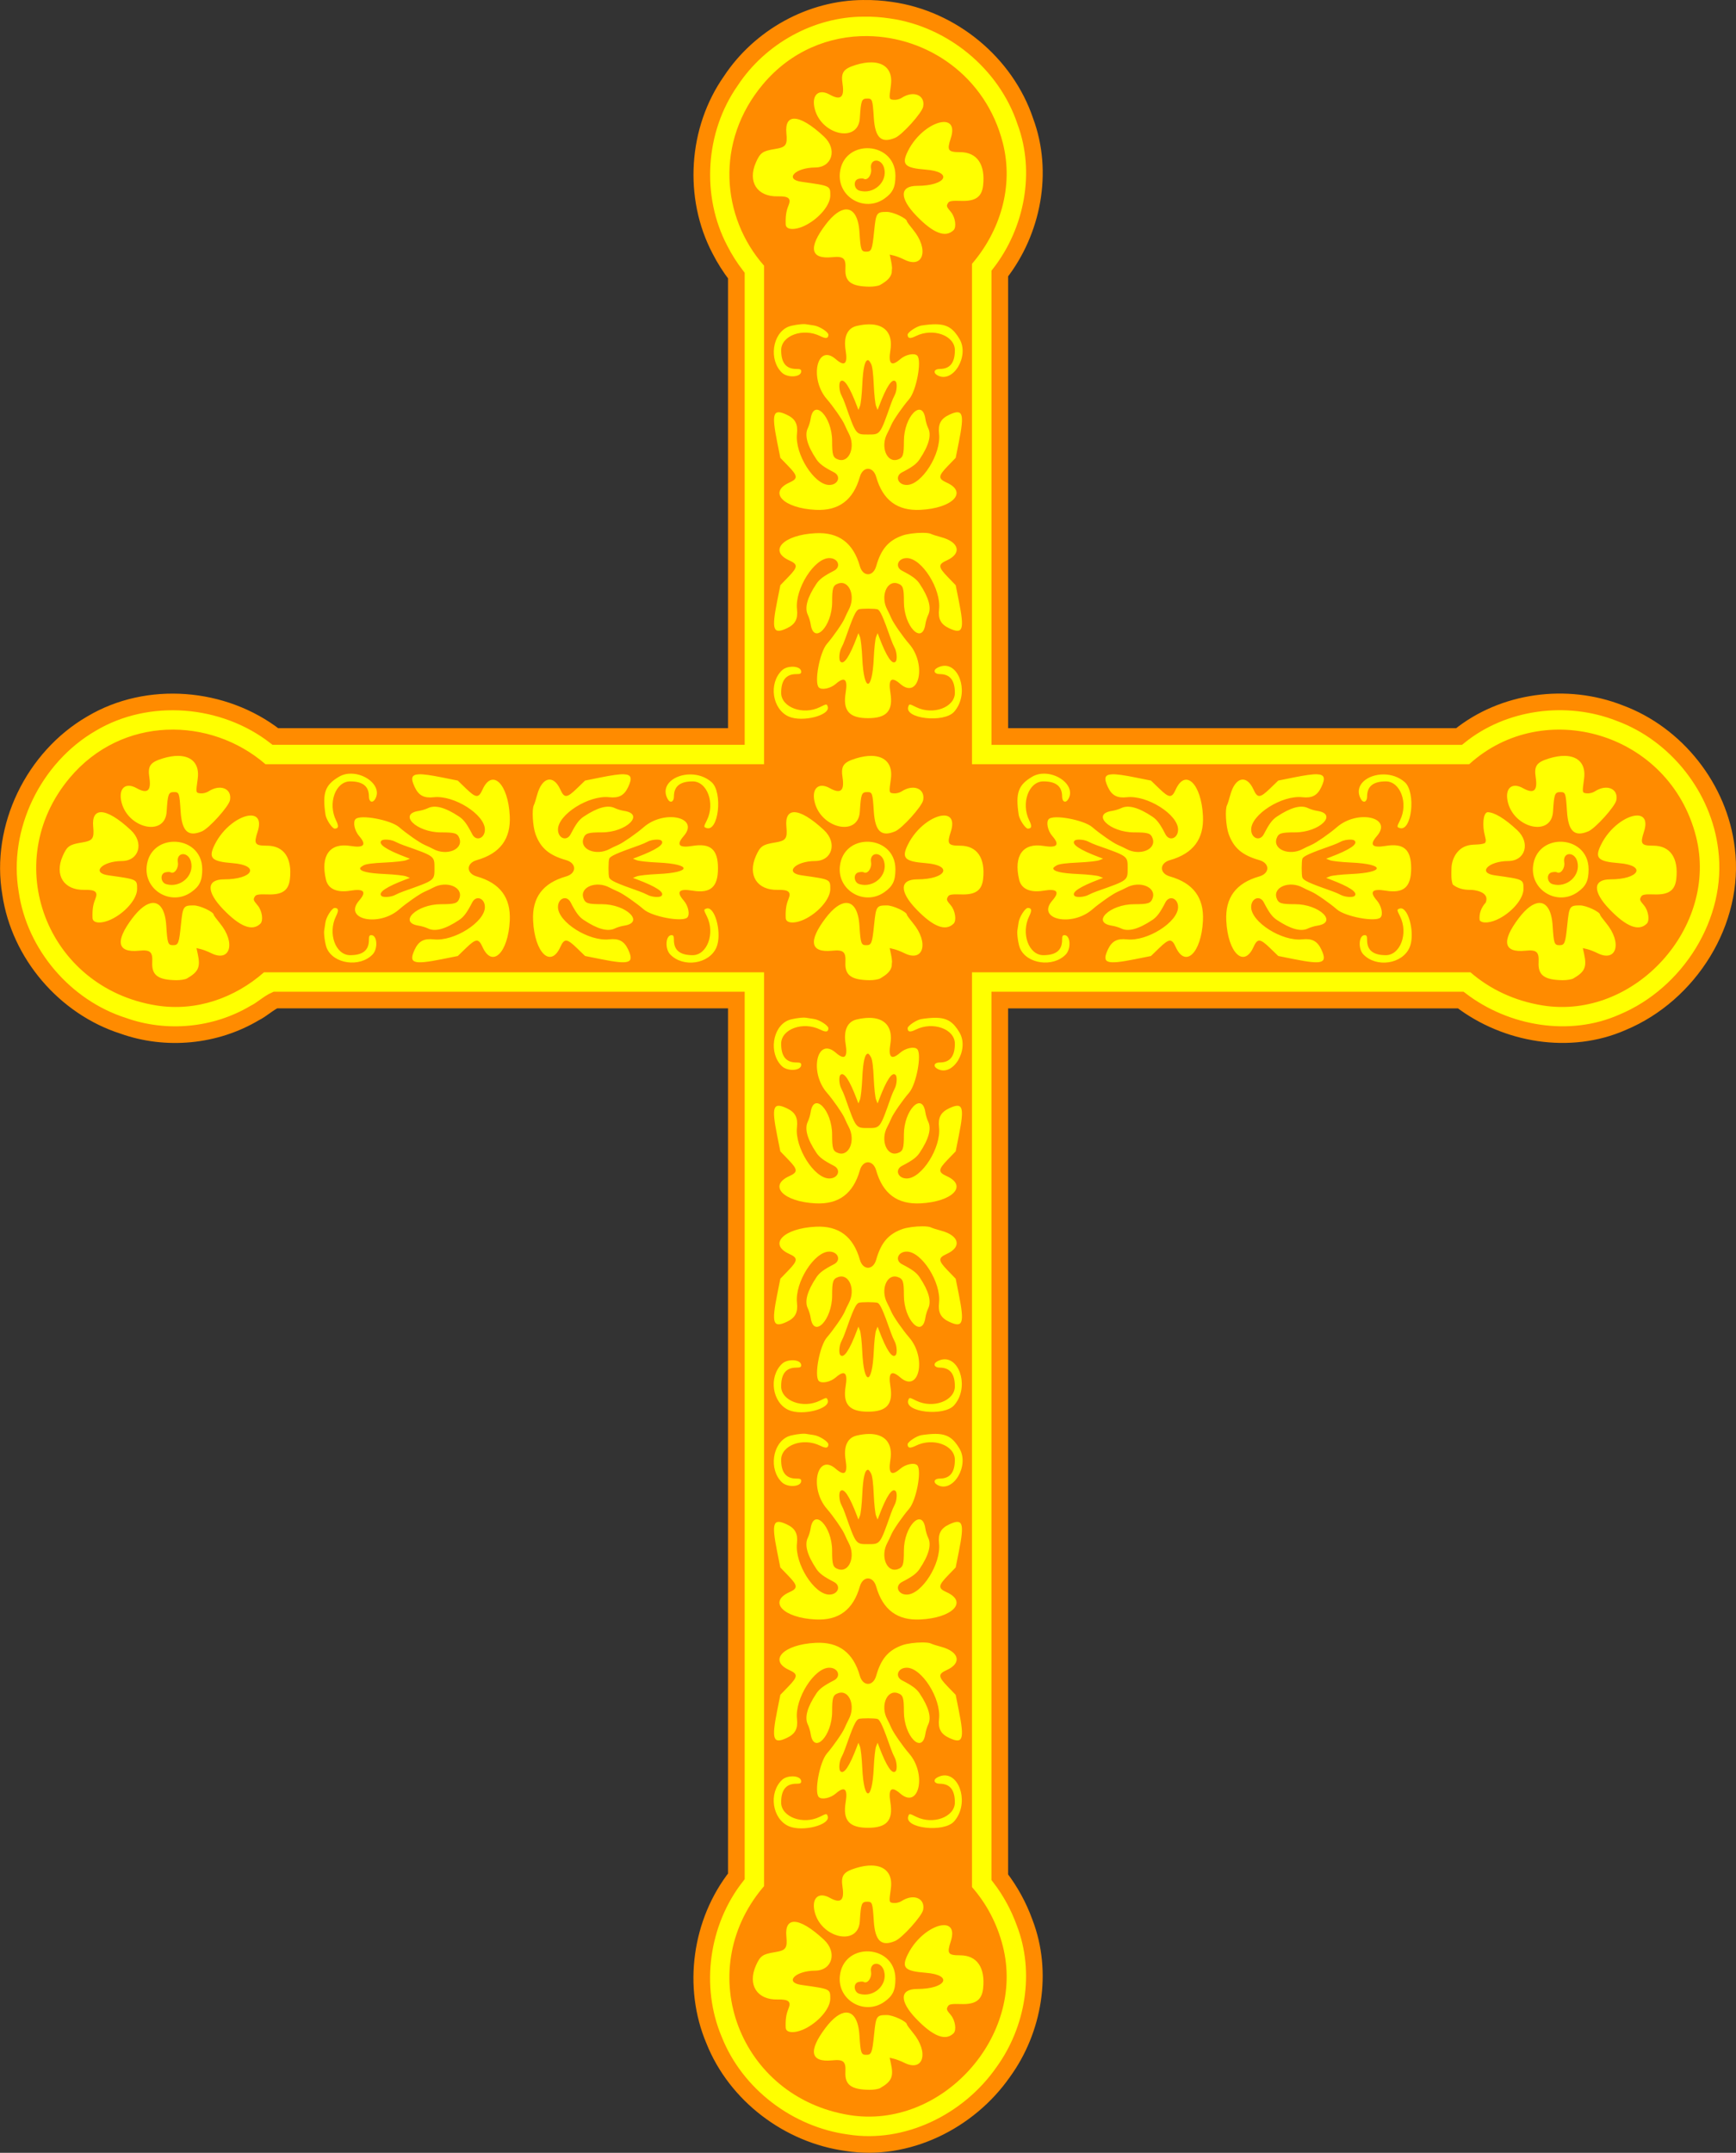
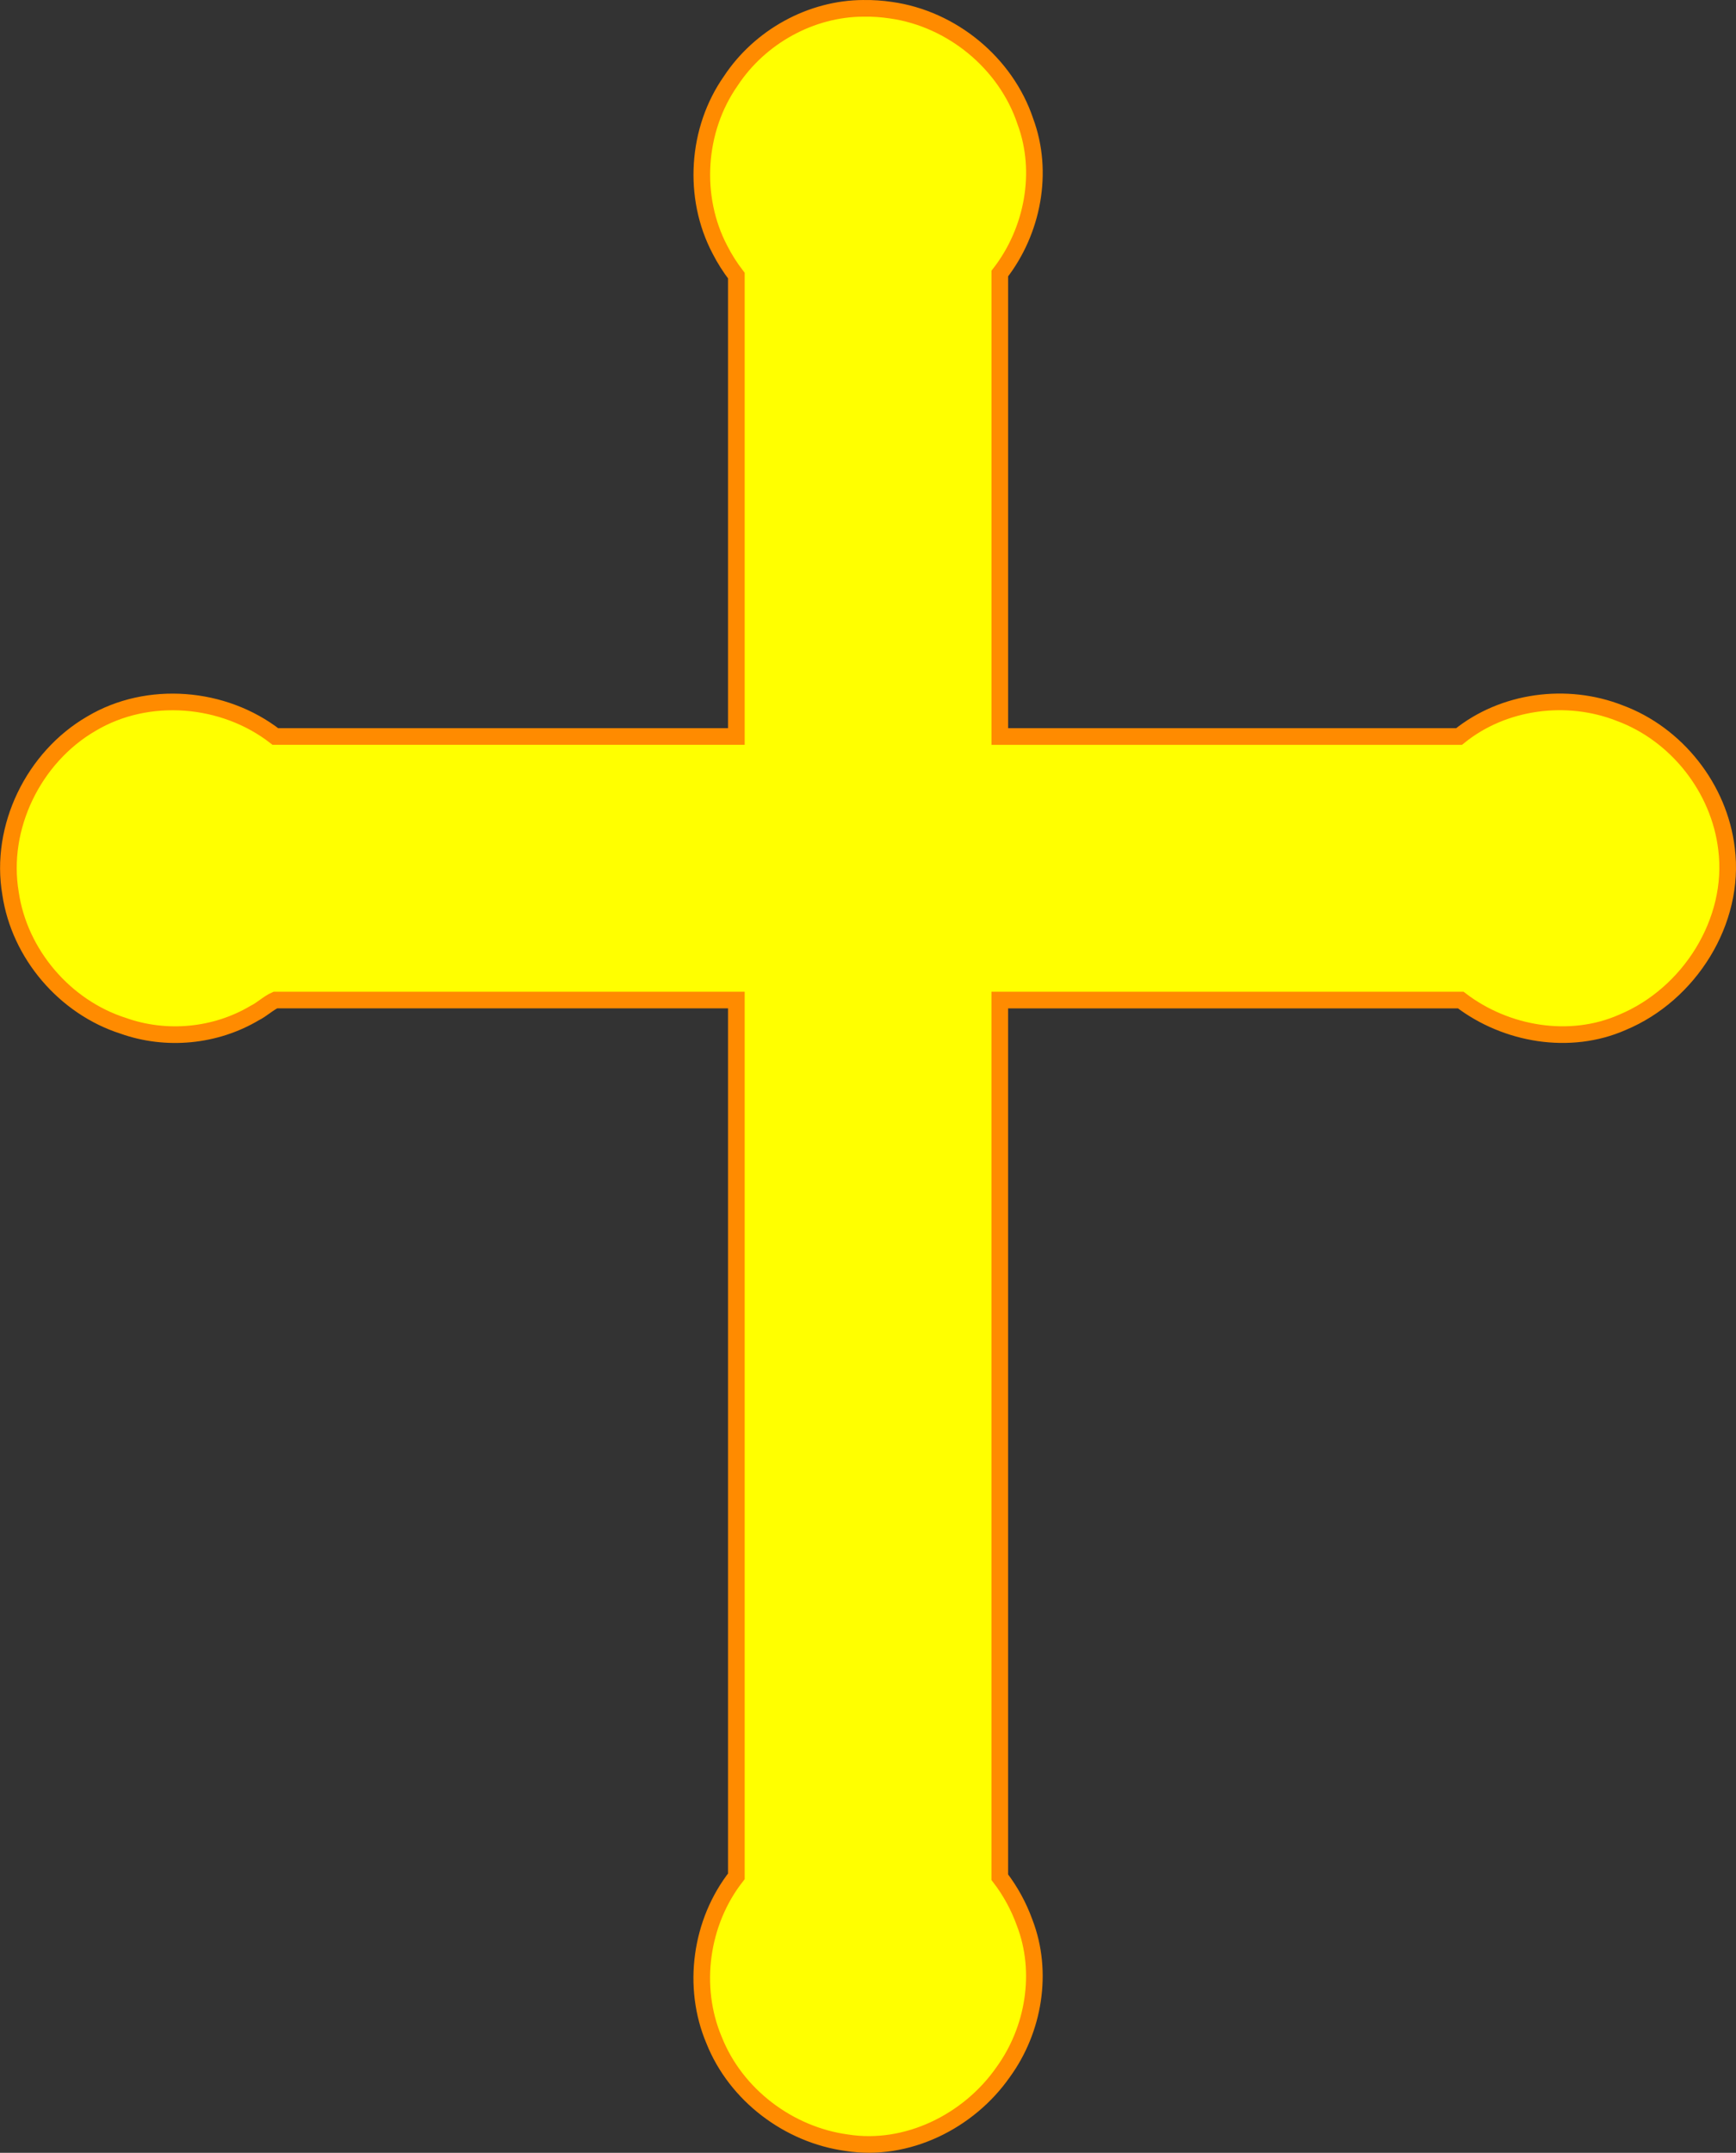
<svg xmlns="http://www.w3.org/2000/svg" width="353.39mm" height="438.03mm" version="1.1" viewBox="0 0 1252.2 1552.1">
  <rect x="0" y="0" width="1252.2" height="1552.1" fill="#333333" stroke="none" />
  <g transform="translate(-653.89 -303.51)">
    <path d="m1277 309.51c-38.125 0.03-75.045 20.557-95.958 52.31-24.681 35.111-27.845 83.721-7.851 121.7 3.353 6.584 7.342 12.84 11.848 18.694v332.28h-332.51c-37.208-28.939-92-33.542-132.72-9.25-41.659 24.143-66.493 74.736-58.31 122.46 6.461 43.691 39.195 81.891 81.217 95.334 31.001 11.042 66.552 7.677 94.842-9.152 5.282-2.583 9.802-7.123 14.959-9.389h332.52v631.77c-25.84 32.878-32.388 79.618-16.04 118.18 15.697 39.44 53.76 68.166 95.651 73.866 43.405 6.893 88.023-15.341 112.78-50.824 22.26-30.568 29.256-72.19 15.562-107.77-4.249-11.78-10.309-22.913-17.954-32.835v-632.38h332.49c32.637 24.899 78.714 32.837 116.76 16.01 48.04-20.024 81.591-72.739 74.958-125.04-5.145-43.546-35.959-82.726-77.124-97.881-38.053-14.946-83.863-8.978-115.81 16.913h-331.26v-333.77c23.749-30.55 32.042-73.156 18.404-109.77-14.053-42.047-53.066-73.965-96.873-80.111-6.473-0.975-13.024-1.427-19.57-1.348z" fill="#ff0" stroke="#ff8b00" stroke-width="12" />
-     <path d="m1279.7 329.51c-27.512-0.334-55.279 10.657-75.566 34.855-34.492 41.141-30.016 95.667 0.875 130.68v359.46h-359.59c-39.708-34.446-103.48-35.233-141.29 9.863-51.103 60.956-16.682 151.31 62.486 164.02 28.9 4.64 56.799-5.527 77.691-23.883h360.7v658.86c-0.29 0.338-0.588 0.663-0.875 1.006-51.103 60.956-16.682 151.31 62.486 164.02 66.245 10.637 127.23-56.511 110.63-121.8-4.249-16.709-12.068-30.984-22.238-42.553v-659.53h359.55c13.834 11.97 31.422 20.569 52.06 23.883 66.245 10.637 127.23-56.511 110.63-121.8-19.06-74.951-109.78-101.12-163.64-52.078h-358.6v-360.82c20.128-23.443 30.277-55.491 22.238-87.104-12.327-48.474-54.627-76.55-97.547-77.07zm2.85 18.949c9.966 0.129 15.411 6.103 13.955 16.545-1.415 10.144-1.425 10.087 1.963 10.475 1.711 0.196 4.317-0.435 5.793-1.4 8.499-5.561 17.104-2.069 15.531 6.303-0.845 4.496-15.127 20.367-20.254 22.506-9.988 4.168-14.428-0.014-15.357-14.469-0.851-13.237-1.059-13.848-4.752-13.848-4.04 0-4.542 1.331-5.326 14.127-1.145 18.684-29.097 11.815-32.832-8.068-1.708-9.091 3.441-13.2 11.146-8.898 7.812 4.361 10.696 1.963 9.219-7.66-1.28-8.337 0.548-10.97 9.529-13.74 4.238-1.307 8.063-1.914 11.385-1.871zm-55.777 40.602c4.769-0.033 12.244 4.306 21.488 12.93 9.745 9.09 5.953 22.211-6.438 22.275-14.37 0.075-22.408 8.532-9.791 10.301 20.984 2.942 20.727 2.819 20.756 9.855 0.027 6.608-7.445 15.872-16.977 21.045-7.727 4.194-15.01 4.14-15.174-0.111-0.222-5.75 0.333-9.667 1.91-13.451 2.23-5.352 0.334-7.031-7.729-6.846-14.858 0.342-21.827-10.555-15.658-24.484 3.096-6.992 4.805-8.199 13.631-9.631 8.077-1.31 9.133-2.773 8.315-11.521-0.645-6.898 1.458-10.332 5.666-10.361zm107.71 2.4c5.067-0.143 7.929 3.42 5.213 11.715-2.872 8.77-2.026 10.027 6.742 10.027 12.209 0 18.293 8.833 16.574 24.062-0.933 8.27-5.546 11.451-16.057 11.074-6.126-0.219-8.325 0.101-9.101 1.326-1.483 2.341-1.368 2.734 1.957 6.68 3.121 3.704 4.178 10.832 1.936 13.055-5.807 5.756-14.705 2.322-26.934-10.398-12.259-12.753-12.003-21.518 0.629-21.518 21.059 0 26.383-10.126 6.152-11.701-15.156-1.18-17.578-3.647-12.918-13.16 6.285-12.828 18.4-20.953 25.807-21.162zm-55.496 18.891c10.275-0.249 20.785 6.58 20.785 19.879 0 8.273-1.924 12.255-7.973 16.494-14.461 10.136-34.047-1.32-32.078-18.764 1.316-11.66 10.199-17.39 19.266-17.609zm6.719 8.945c-2.259 0.122-4.117 2.116-3.516 5.873 0.696 4.343-2.635 8.854-5.316 7.199-0.543-0.335-2.234-0.298-3.756 0.084-3.933 0.986-3.425 7.318 0.682 8.5 10.342 2.976 20.498-6.308 17.824-16.293-1-3.735-3.659-5.485-5.918-5.363zm-21.592 35.189c5.321-0.193 9.013 5.352 9.715 16.336 0.831 13.003 1.224 14.125 4.945 14.125 3.76 0 4.278-1.352 5.641-14.736 1.36-13.356 1.73-13.919 9.164-13.945 4.498-0.016 14.48 4.643 14.48 6.762 0 0.389 1.979 3.098 4.395 6.018 11.725 14.17 7.58 28.561-6.236 21.646-2.329-1.165-5.661-2.463-7.406-2.883l-3.172-0.762 0.902 4.193c0.452 2.099 0.721 3.884 0.795 5.463-0.14 1.143-0.195 2.305-0.25 3.467-0.777 3.473-3.282 5.84-8.274 8.746-1.266 0.737-4.789 1.307-7.828 1.266-13.162-0.176-17.764-3.621-17.27-12.934 0.402-7.559-1.414-9.133-9.59-8.31-15.691 1.579-17.378-6.758-4.746-23.449 5.472-7.23 10.596-10.852 14.734-11.002zm-29.836 82.68c0.435 0.014 0.803 0.05 1.084 0.111 0.737 0.16 3.264 0.55 5.617 0.865 3.884 0.521 10.484 4.746 10.44 6.682-0.064 2.767-1.733 3.041-5.92 0.973-12.384-6.116-28.142-0.408-28.142 10.193 0 9.118 3.549 13.512 10.92 13.512 2.897 0 3.514 0.314 3.514 1.787 0 4.232-9.742 4.859-13.887 0.895-9.561-9.146-6.964-28.188 4.512-33.07 2.486-1.058 8.816-2.044 11.863-1.947zm94.391 0.121c8.557 0.039 12.904 3.08 17.357 10.658 7.283 12.392-4.765 32.237-15.891 26.174-3.42-1.864-2.469-4.617 1.596-4.617 7.371 0 10.922-4.393 10.922-13.512 0-10.602-15.76-16.309-28.144-10.193-4.187 2.068-5.854 1.795-5.918-0.973-0.041-1.758 6.486-6.107 9.957-6.633 3.948-0.598 7.269-0.917 10.121-0.904zm-47.977 0.047c11.573-0.083 17.431 6.702 15.438 18.805-1.613 9.791 0.731 11.875 7.107 6.318 3.847-3.353 10.197-4.679 12.27-2.562 3.455 3.528-0.628 25.394-5.865 31.408-4.457 5.119-11.174 14.759-12.68 18.199-0.985 2.25-2.345 5.113-3.023 6.363-5.238 9.652-0.382 21.751 7.594 18.92 3.768-1.337 4.365-3.166 4.365-13.346 0-17.565 13.212-31.193 15.486-15.975 0.303 2.029 1.212 5.035 2.018 6.68 2.495 5.092 0.457 12.542-6.135 22.426-2.253 3.378-5.227 5.591-12.709 9.457-5.376 2.778-3.021 9.111 3.389 9.111 10.832 0 24.921-22.299 23.301-36.879-0.786-7.071 1.27-10.911 7.365-13.752 9.853-4.593 11.076-1.152 6.941 19.533l-2.311 11.553-5.82 6.027c-6.848 7.092-6.956 8.984-0.682 11.811 15.453 6.96 4.317 18.499-18.969 19.656-16.621 0.826-27.108-7.002-31.885-23.801-2.199-7.732-9.567-7.732-11.766 0-4.777 16.799-15.264 24.627-31.885 23.801-23.286-1.157-34.422-12.696-18.969-19.656 6.275-2.826 6.166-4.718-0.682-11.811l-5.82-6.027-2.311-11.553c-4.135-20.685-2.912-24.126 6.941-19.533 6.095 2.841 8.151 6.681 7.365 13.752-1.62 14.58 12.469 36.879 23.301 36.879 6.409 0 8.765-6.333 3.389-9.111-7.482-3.866-10.456-6.079-12.709-9.457-6.592-9.884-8.63-17.334-6.135-22.426 0.806-1.645 1.714-4.65 2.018-6.68 2.275-15.218 15.486-1.591 15.486 15.975 0 10.18 0.597 12.008 4.365 13.346 7.976 2.831 12.832-9.268 7.594-18.92-0.678-1.25-2.039-4.113-3.023-6.363-1.505-3.44-8.222-13.08-12.68-18.199-12.918-14.836-7.182-40.684 6.402-28.846 6.377 5.557 8.72 3.473 7.107-6.318-1.604-9.74 1.23-16.049 7.916-17.631 3.253-0.77 6.228-1.155 8.898-1.174zm-0.688 25.805c-2.26 0-3.6 5.792-4.144 17.92-0.309 6.894-1.06 13.762-1.67 15.262l-1.109 2.727-1.031-2.727c-5.442-14.376-9.461-20.358-11.965-17.809-1.297 1.321-0.867 7.062 0.75 10.006 0.709 1.291 1.864 3.984 2.568 5.984 7.979 22.656 7.693 22.273 16.602 22.273 8.908 0 8.623 0.383 16.602-22.273 0.704-2 1.859-4.693 2.568-5.984 1.617-2.944 2.047-8.685 0.75-10.006-2.504-2.55-6.523 3.433-11.965 17.809l-1.031 2.727-1.109-2.727c-0.61-1.5-1.361-8.367-1.67-15.262-0.382-8.504-1.002-13.402-1.93-15.229-0.752-1.481-1.749-2.691-2.215-2.691zm39.164 124.49c2.898-3e-3 5.31 0.262 6.371 0.846 0.737 0.405 3.975 1.44 7.195 2.299 13.14 3.506 15.117 11.795 4.006 16.799-6.275 2.826-6.166 4.718 0.682 11.811l5.82 6.027 2.311 11.553c4.135 20.686 2.911 24.126-6.941 19.533-6.095-2.841-8.151-6.681-7.365-13.752 1.62-14.58-12.469-36.879-23.301-36.879-6.409 0-8.765 6.333-3.389 9.111 7.482 3.866 10.456 6.079 12.709 9.457 6.592 9.884 8.63 17.334 6.135 22.426-0.806 1.645-1.714 4.65-2.018 6.68-2.275 15.218-15.486 1.591-15.486-15.975 0-10.18-0.597-12.008-4.365-13.346-7.976-2.831-12.832 9.268-7.594 18.92 0.678 1.25 2.039 4.113 3.023 6.363 1.505 3.44 8.222 13.082 12.68 18.201 12.918 14.836 7.18 40.682-6.404 28.844-6.377-5.557-8.72-3.473-7.107 6.318 2.15 13.055-2.541 18.412-16.125 18.412s-18.277-5.357-16.127-18.412c1.613-9.791-0.731-11.875-7.107-6.318-3.847 3.353-10.195 4.679-12.268 2.562-3.454-3.528 0.628-25.392 5.865-31.406 4.457-5.119 11.174-14.761 12.68-18.201 0.985-2.25 2.345-5.113 3.023-6.363 5.238-9.652 0.382-21.751-7.594-18.92-3.768 1.337-4.365 3.166-4.365 13.346 0 17.565-13.211 31.193-15.486 15.975-0.303-2.029-1.212-5.035-2.018-6.68-2.495-5.092-0.457-12.542 6.135-22.426 2.253-3.379 5.227-5.591 12.709-9.457 5.376-2.778 3.021-9.111-3.389-9.111-10.832 0-24.921 22.299-23.301 36.879 0.786 7.071-1.27 10.911-7.365 13.752-9.853 4.593-11.076 1.152-6.941-19.533l2.311-11.553 5.82-6.027c6.848-7.092 6.957-8.985 0.682-11.811-15.453-6.96-4.317-18.499 18.969-19.656 16.621-0.826 27.108 7.002 31.885 23.801 2.199 7.732 9.567 7.732 11.766 0 3.492-12.282 8.72-18.43 18.762-22.062 3.512-1.27 9.69-2.021 14.52-2.025zm-39.004 54.686c-2.981-0.01-5.967 0.149-6.816 0.48-2.171 0.848-4.019 4.88-9.945 21.707-0.704 2-1.859 4.693-2.568 5.984-1.617 2.944-2.047 8.685-0.75 10.006 2.504 2.55 6.523-3.433 11.965-17.809l1.031-2.727 1.109 2.727c0.61 1.5 1.361 8.367 1.67 15.262 1.109 24.706 7.181 24.706 8.289 0 0.309-6.894 1.06-13.762 1.67-15.262l1.109-2.727 1.031 2.727c5.442 14.376 9.461 20.358 11.965 17.809 1.297-1.321 0.867-7.062-0.75-10.006-0.709-1.291-1.864-3.984-2.568-5.984-5.694-16.17-7.807-20.903-9.664-21.664-0.823-0.337-3.797-0.514-6.777-0.523zm54.992 41.18c11.487-0.227 17.704 20.912 6.981 33.133-7.336 8.36-36.371 5.026-33.047-3.795 0.722-1.917 0.792-1.91 5.676 0.502 12.127 5.99 27.887 0.157 27.887-10.32 0-9.118-3.551-13.512-10.922-13.512-3.963 0-5.045-2.737-1.785-4.514 1.822-0.993 3.57-1.462 5.211-1.494zm-109.88 0.686c3.431-0.065 6.514 1.18 6.514 3.549 0 1.458-0.625 1.773-3.514 1.773-7.371 0-10.92 4.393-10.92 13.512 0 10.478 15.758 16.31 27.885 10.32 4.883-2.412 4.956-2.418 5.678-0.502 2.372 6.294-18.165 11.631-28.057 7.291-11.955-5.245-14.724-23.962-4.932-33.328 1.8-1.722 4.677-2.565 7.346-2.615zm-442.73 64.279c9.966 0.129 15.411 6.103 13.955 16.545-1.415 10.144-1.425 10.087 1.963 10.475 1.711 0.196 4.317-0.435 5.793-1.4 8.499-5.561 17.104-2.069 15.531 6.303-0.845 4.496-15.127 20.367-20.254 22.506-9.988 4.168-14.428-0.014-15.357-14.469-0.851-13.237-1.059-13.848-4.752-13.848-4.04 0-4.542 1.331-5.326 14.127-1.145 18.684-29.097 11.815-32.832-8.068-1.708-9.091 3.441-13.2 11.146-8.898 7.812 4.361 10.698 1.963 9.221-7.66-1.28-8.337 0.546-10.97 9.527-13.74 4.238-1.307 8.063-1.914 11.385-1.871zm500 0c9.966 0.129 15.411 6.103 13.955 16.545-1.415 10.144-1.425 10.087 1.963 10.475 1.711 0.196 4.317-0.435 5.793-1.4 8.499-5.561 17.104-2.069 15.531 6.303-0.845 4.496-15.127 20.367-20.254 22.506-9.988 4.168-14.428-0.014-15.357-14.469-0.851-13.237-1.059-13.848-4.752-13.848-4.04 0-4.542 1.331-5.326 14.127-1.145 18.684-29.097 11.815-32.832-8.068-1.708-9.091 3.441-13.2 11.146-8.898 7.812 4.361 10.696 1.963 9.219-7.66-1.28-8.337 0.548-10.97 9.529-13.74 4.238-1.307 8.063-1.914 11.385-1.871zm500 0c9.966 0.129 15.411 6.103 13.955 16.545-1.415 10.144-1.425 10.087 1.963 10.475 1.711 0.196 4.317-0.435 5.793-1.4 8.499-5.561 17.104-2.069 15.531 6.303-0.845 4.496-15.127 20.367-20.254 22.506-9.988 4.168-14.428-0.014-15.357-14.469-0.851-13.237-1.059-13.848-4.752-13.848-4.04 0-4.542 1.331-5.326 14.127-1.145 18.684-29.097 11.815-32.832-8.068-1.708-9.091 3.441-13.2 11.146-8.898 7.812 4.361 10.696 1.963 9.219-7.66-1.28-8.337 0.548-10.97 9.529-13.74 4.239-1.307 8.063-1.914 11.385-1.871zm-875.24 12.805c10.981 0.16 22.057 9.415 17.32 18.107-1.864 3.42-4.617 2.467-4.617-1.598 0-7.371-4.393-10.92-13.512-10.92-10.602 0-16.309 15.76-10.193 28.145 2.068 4.187 1.795 5.854-0.973 5.918-1.758 0.041-6.107-6.486-6.633-9.957-2.39-15.793-0.35-21.54 9.754-27.479 2.711-1.593 5.779-2.262 8.854-2.217zm500 0c10.981 0.16 22.057 9.415 17.32 18.107-1.864 3.42-4.617 2.467-4.617-1.598 0-7.371-4.393-10.92-13.512-10.92-10.602 0-16.309 15.76-10.193 28.145 2.068 4.187 1.793 5.854-0.975 5.918-1.758 0.041-6.106-6.486-6.631-9.957-2.39-15.793-0.35-21.54 9.754-27.479 2.711-1.593 5.779-2.262 8.854-2.217zm-451.24 0.471c3.392-0.129 8.723 0.668 16.48 2.219l11.553 2.311 6.029 5.82c7.092 6.848 8.985 6.956 11.811 0.682 6.96-15.453 18.499-4.317 19.656 18.969 0.826 16.621-7.002 27.108-23.801 31.885-7.732 2.199-7.732 9.567 0 11.766 16.799 4.777 24.627 15.263 23.801 31.885-1.157 23.286-12.696 34.422-19.656 18.969-2.826-6.275-4.718-6.166-11.811 0.682l-6.029 5.82-11.553 2.311c-20.685 4.135-24.124 2.912-19.531-6.941 2.841-6.095 6.681-8.151 13.752-7.365 14.58 1.62 36.879-12.469 36.879-23.301 0-6.409-6.333-8.765-9.111-3.389-3.866 7.482-6.079 10.456-9.457 12.709-9.884 6.592-17.334 8.63-22.426 6.135-1.645-0.806-4.65-1.714-6.68-2.018-15.219-2.275-1.591-15.486 15.975-15.486 10.18 0 12.008-0.597 13.346-4.365 2.831-7.976-9.268-12.832-18.92-7.594-1.25 0.678-4.113 2.039-6.363 3.023-3.44 1.505-13.082 8.222-18.201 12.68-14.836 12.918-40.682 7.182-28.844-6.402 5.557-6.377 3.473-8.72-6.318-7.107-9.74 1.604-16.049-1.23-17.631-7.916-4.104-17.35 2.735-26.789 17.631-24.336 9.791 1.613 11.875-0.731 6.318-7.107-3.353-3.847-4.679-10.197-2.562-12.27 3.528-3.455 25.392 0.628 31.406 5.865 5.119 4.457 14.761 11.174 18.201 12.68 2.25 0.985 5.113 2.345 6.363 3.023 9.652 5.238 21.751 0.382 18.92-7.594-1.337-3.768-3.166-4.365-13.346-4.365-17.565 0-31.193-13.211-15.975-15.486 2.029-0.303 5.035-1.212 6.68-2.018 5.092-2.495 12.542-0.457 22.426 6.135 3.378 2.253 5.591 5.227 9.457 12.709 2.778 5.376 9.111 3.021 9.111-3.389 0-10.832-22.299-24.921-36.879-23.301-7.071 0.786-10.911-1.27-13.752-7.365-2.87-6.158-2.603-8.946 3.051-9.16zm147.89 0c5.654 0.215 5.921 3.002 3.051 9.16-2.841 6.095-6.681 8.151-13.752 7.365-14.58-1.62-36.879 12.469-36.879 23.301 0 6.409 6.333 8.765 9.111 3.389 3.866-7.482 6.079-10.456 9.457-12.709 9.884-6.592 17.334-8.63 22.426-6.135 1.645 0.806 4.65 1.714 6.68 2.018 15.218 2.275 1.591 15.486-15.975 15.486-10.18 0-12.008 0.597-13.346 4.365-2.831 7.976 9.268 12.832 18.92 7.594 1.25-0.678 4.113-2.039 6.363-3.023 3.44-1.505 13.08-8.222 18.199-12.68 14.836-12.918 40.684-7.18 28.846 6.404-5.557 6.377-3.473 8.72 6.318 7.107 13.055-2.15 18.412 2.541 18.412 16.125s-5.357 18.277-18.412 16.127c-9.791-1.613-11.875 0.731-6.318 7.107 3.353 3.847 4.679 10.195 2.562 12.268-3.528 3.455-25.394-0.628-31.408-5.865-5.119-4.457-14.759-11.174-18.199-12.68-2.25-0.985-5.113-2.345-6.363-3.023-9.652-5.238-21.751-0.382-18.92 7.594 1.337 3.768 3.166 4.365 13.346 4.365 17.565 0 31.193 13.211 15.975 15.486-2.029 0.303-5.035 1.212-6.68 2.018-5.092 2.495-12.542 0.457-22.426-6.135-3.379-2.253-5.591-5.227-9.457-12.709-2.778-5.376-9.111-3.021-9.111 3.389 0 10.832 22.299 24.921 36.879 23.301 7.071-0.786 10.911 1.27 13.752 7.365 4.593 9.853 1.152 11.076-19.533 6.941l-11.553-2.311-6.027-5.82c-7.092-6.848-8.985-6.956-11.811-0.682-6.96 15.453-18.499 4.317-19.656-18.969-0.826-16.621 7.002-27.108 23.801-31.885 7.732-2.199 7.732-9.567 0-11.766-12.282-3.492-18.43-8.72-22.062-18.762-2.033-5.619-2.736-18.061-1.18-20.891 0.405-0.737 1.44-3.975 2.299-7.195 3.506-13.14 11.795-15.117 16.799-4.006 2.826 6.275 4.718 6.166 11.811-0.682l6.027-5.82 11.553-2.311c7.757-1.55 13.09-2.348 16.482-2.219zm352.11 0c3.392-0.129 8.723 0.668 16.48 2.219l11.553 2.311 6.029 5.82c7.092 6.848 8.985 6.956 11.811 0.682 6.96-15.453 18.499-4.317 19.656 18.969 0.826 16.621-7.004 27.108-23.803 31.885-7.732 2.199-7.732 9.567 0 11.766 16.799 4.777 24.629 15.263 23.803 31.885-1.157 23.286-12.696 34.422-19.656 18.969-2.826-6.275-4.718-6.166-11.811 0.682l-6.029 5.82-11.553 2.311c-20.686 4.135-24.124 2.912-19.531-6.941 2.841-6.095 6.681-8.151 13.752-7.365 14.58 1.62 36.879-12.469 36.879-23.301 0-6.409-6.333-8.765-9.111-3.389-3.866 7.482-6.079 10.456-9.457 12.709-9.884 6.592-17.334 8.63-22.426 6.135-1.645-0.806-4.65-1.714-6.68-2.018-15.218-2.275-1.591-15.486 15.975-15.486 10.18 0 12.008-0.597 13.346-4.365 2.831-7.976-9.268-12.832-18.92-7.594-1.25 0.678-4.113 2.039-6.363 3.023-3.44 1.505-13.082 8.222-18.201 12.68-14.836 12.918-40.682 7.182-28.844-6.402 5.557-6.377 3.473-8.72-6.318-7.107-9.74 1.604-16.049-1.23-17.631-7.916-4.104-17.35 2.735-26.789 17.631-24.336 9.791 1.613 11.875-0.731 6.318-7.107-3.353-3.847-4.679-10.197-2.562-12.27 3.528-3.455 25.392 0.628 31.406 5.865 5.119 4.457 14.761 11.174 18.201 12.68 2.25 0.985 5.113 2.345 6.363 3.023 9.652 5.238 21.751 0.382 18.92-7.594-1.337-3.768-3.166-4.365-13.346-4.365-17.565 0-31.193-13.211-15.975-15.486 2.029-0.303 5.035-1.212 6.68-2.018 5.092-2.495 12.542-0.457 22.426 6.135 3.378 2.253 5.591 5.227 9.457 12.709 2.778 5.376 9.111 3.021 9.111-3.389 0-10.832-22.299-24.921-36.879-23.301-7.071 0.786-10.911-1.27-13.752-7.365-2.87-6.158-2.603-8.946 3.051-9.16zm147.89 0c5.654 0.215 5.921 3.002 3.051 9.16-2.841 6.095-6.681 8.151-13.752 7.365-14.58-1.62-36.879 12.469-36.879 23.301 0 6.409 6.333 8.765 9.111 3.389 3.866-7.482 6.079-10.456 9.457-12.709 9.884-6.592 17.334-8.63 22.426-6.135 1.645 0.806 4.65 1.714 6.68 2.018 15.218 2.275 1.591 15.486-15.975 15.486-10.18 0-12.008 0.597-13.346 4.365-2.831 7.976 9.268 12.832 18.92 7.594 1.25-0.678 4.113-2.039 6.363-3.023 3.44-1.505 13.08-8.222 18.199-12.68 14.836-12.918 40.684-7.18 28.846 6.404-5.557 6.377-3.473 8.72 6.318 7.107 13.055-2.15 18.412 2.541 18.412 16.125s-5.357 18.277-18.412 16.127c-9.791-1.613-11.875 0.731-6.318 7.107 3.353 3.847 4.679 10.195 2.562 12.268-3.528 3.455-25.394-0.628-31.408-5.865-5.119-4.457-14.759-11.174-18.199-12.68-2.25-0.985-5.113-2.345-6.363-3.023-9.652-5.238-21.751-0.382-18.92 7.594 1.337 3.768 3.166 4.365 13.346 4.365 17.565 0 31.193 13.211 15.975 15.486-2.029 0.303-5.035 1.212-6.68 2.018-5.092 2.495-12.542 0.457-22.426-6.135-3.379-2.253-5.591-5.227-9.457-12.709-2.778-5.376-9.111-3.021-9.111 3.389 0 10.832 22.299 24.921 36.879 23.301 7.071-0.786 10.911 1.27 13.752 7.365 4.593 9.853 1.152 11.076-19.533 6.941l-11.553-2.311-6.027-5.82c-7.092-6.848-8.985-6.956-11.811-0.682-6.96 15.453-18.499 4.317-19.656-18.969-0.826-16.621 7.002-27.108 23.801-31.885 7.732-2.199 7.732-9.567 0-11.766-12.282-3.492-18.43-8.72-22.062-18.762-2.033-5.619-2.736-18.061-1.18-20.891 0.405-0.737 1.44-3.975 2.299-7.195 3.506-13.14 11.795-15.117 16.799-4.006 2.826 6.275 4.718 6.166 11.811-0.682l6.027-5.82 11.553-2.311c7.757-1.55 13.09-2.348 16.482-2.219zm-451.95 0.096c5.26 0.04 10.762 1.709 15.127 5.539 8.36 7.336 5.026 36.371-3.795 33.047-1.917-0.722-1.91-0.794 0.502-5.678 5.99-12.127 0.158-27.885-10.32-27.885-9.118 0-13.512 3.549-13.512 10.92 0 3.963-2.737 5.047-4.514 1.787-5.461-10.021 4.94-17.819 16.512-17.73zm500 0c5.26 0.04 10.762 1.709 15.127 5.539 8.36 7.336 5.026 36.371-3.795 33.047-1.917-0.722-1.91-0.794 0.502-5.678 5.99-12.127 0.158-27.885-10.32-27.885-9.118 0-13.512 3.549-13.512 10.92 0 3.963-2.737 5.047-4.514 1.787-5.461-10.021 4.94-17.819 16.512-17.73zm-925.23 27.23c4.769-0.033 12.244 4.306 21.488 12.93 9.745 9.09 5.953 22.211-6.438 22.275-14.37 0.075-22.408 8.532-9.791 10.301 20.984 2.942 20.727 2.819 20.756 9.855 0.027 6.608-7.445 15.872-16.977 21.045-7.727 4.194-15.01 4.14-15.174-0.111-0.222-5.75 0.333-9.667 1.91-13.451 2.23-5.352 0.334-7.031-7.729-6.846-14.859 0.342-21.827-10.555-15.658-24.484 3.096-6.992 4.805-8.199 13.631-9.631 8.077-1.31 9.133-2.773 8.315-11.521-0.645-6.898 1.458-10.332 5.666-10.361zm500 0c4.769-0.033 12.244 4.306 21.488 12.93 9.745 9.09 5.953 22.211-6.438 22.275-14.37 0.075-22.408 8.532-9.791 10.301 20.984 2.942 20.727 2.819 20.756 9.855 0.027 6.608-7.445 15.872-16.977 21.045-7.727 4.194-15.01 4.14-15.174-0.111-0.222-5.75 0.333-9.667 1.91-13.451 2.23-5.352 0.334-7.031-7.729-6.846-14.858 0.342-21.827-10.555-15.658-24.484 3.096-6.992 4.805-8.199 13.631-9.631 8.077-1.31 9.133-2.773 8.315-11.521-0.645-6.898 1.458-10.332 5.666-10.361zm500.03 2e-3c4.77-0.016 12.231 4.322 21.457 12.928 9.745 9.09 5.955 22.211-6.436 22.275-14.37 0.075-22.408 8.532-9.791 10.301 20.984 2.942 20.727 2.819 20.756 9.855 0.027 6.608-7.445 15.872-16.977 21.045-6.551 3.556-12.766 4.046-14.611 1.525-0.659-4.625 1.201-9.387 4.367-12.773 3.232-8.133-9.078-9.168-10.748-9.16-5.556 0.128-10.007-1.317-13.082-3.902-1.173-3.502-1.005-7.546-0.893-11.162-0.014-6.969 3.906-14.415 10.836-16.629 4.238-1.5 8.96-0.403 13.158-1.939 1.491-1.427 0.399-3.777 0.1-5.504-1.889-6.998-1.394-16.153 1.863-16.859zm-892.32 2.398c5.067-0.143 7.93 3.42 5.213 11.715-2.872 8.77-2.026 10.027 6.742 10.027 12.209 0 18.293 8.833 16.574 24.062-0.933 8.27-5.546 11.451-16.057 11.074-6.126-0.219-8.326 0.101-9.102 1.326-1.483 2.341-1.368 2.734 1.957 6.68 3.121 3.704 4.178 10.832 1.936 13.055-5.807 5.756-14.705 2.322-26.934-10.398-12.259-12.753-12.003-21.518 0.629-21.518 21.059 0 26.383-10.126 6.152-11.701-15.156-1.18-17.578-3.647-12.918-13.16 6.284-12.828 18.4-20.953 25.807-21.162zm500 0c5.067-0.143 7.929 3.42 5.213 11.715-2.872 8.77-2.026 10.027 6.742 10.027 12.209 0 18.293 8.833 16.574 24.062-0.933 8.27-5.546 11.451-16.057 11.074-6.126-0.219-8.325 0.101-9.101 1.326-1.483 2.341-1.368 2.734 1.957 6.68 3.121 3.704 4.178 10.832 1.936 13.055-5.807 5.756-14.705 2.322-26.934-10.398-12.259-12.753-12.003-21.518 0.629-21.518 21.059 0 26.383-10.126 6.152-11.701-15.156-1.18-17.578-3.647-12.918-13.16 6.285-12.828 18.4-20.953 25.807-21.162zm500 0c5.067-0.143 7.93 3.42 5.213 11.715-2.872 8.77-2.026 10.027 6.742 10.027 12.209 0 18.293 8.833 16.574 24.062-0.933 8.27-5.546 11.451-16.057 11.074-6.126-0.219-8.326 0.101-9.102 1.326-1.483 2.341-1.368 2.734 1.957 6.68 3.121 3.704 4.178 10.832 1.936 13.055-5.807 5.756-14.705 2.322-26.934-10.398-12.259-12.753-12.003-21.518 0.629-21.518 21.059 0 26.383-10.126 6.152-11.701-15.156-1.18-17.578-3.647-12.918-13.16 6.284-12.828 18.4-20.953 25.807-21.162zm-902.5 17.361c-1.358 0.029-2.475 0.273-2.971 0.76-2.55 2.504 3.433 6.523 17.809 11.965l2.727 1.031-2.727 1.109c-1.5 0.61-8.367 1.361-15.262 1.67-8.504 0.382-13.402 1.002-15.229 1.93-1.481 0.752-2.691 1.749-2.691 2.215 0 2.26 5.792 3.6 17.92 4.144 6.894 0.309 13.762 1.06 15.262 1.67l2.727 1.109-2.727 1.031c-14.376 5.442-20.358 9.461-17.809 11.965 1.321 1.297 7.062 0.867 10.006-0.75 1.291-0.709 3.984-1.864 5.984-2.568 22.656-7.979 22.273-7.693 22.273-16.602 0-8.908 0.383-8.623-22.273-16.602-2-0.704-4.693-1.859-5.984-2.568-1.84-1.01-4.772-1.558-7.035-1.51zm196.04 0c-2.263-0.049-5.195 0.499-7.035 1.51-1.291 0.709-3.984 1.864-5.984 2.568-16.17 5.694-20.903 7.807-21.664 9.664-0.675 1.647-0.709 11.895-0.045 13.594 0.848 2.171 4.882 4.019 21.709 9.945 2 0.704 4.693 1.859 5.984 2.568 2.944 1.617 8.685 2.047 10.006 0.75 2.55-2.504-3.433-6.523-17.809-11.965l-2.727-1.031 2.727-1.109c1.5-0.61 8.367-1.361 15.262-1.67 24.706-1.109 24.706-7.181 0-8.289-6.894-0.309-13.762-1.06-15.262-1.67l-2.727-1.109 2.727-1.031c14.376-5.442 20.358-9.461 17.809-11.965-0.495-0.486-1.613-0.731-2.971-0.76zm303.96 0c-1.358 0.029-2.475 0.273-2.971 0.76-2.55 2.504 3.433 6.523 17.809 11.965l2.727 1.031-2.727 1.109c-1.5 0.61-8.367 1.361-15.262 1.67-8.504 0.382-13.402 1.002-15.229 1.93-1.481 0.752-2.691 1.749-2.691 2.215 0 2.26 5.792 3.6 17.92 4.144 6.894 0.309 13.762 1.06 15.262 1.67l2.727 1.109-2.727 1.031c-14.376 5.442-20.358 9.461-17.809 11.965 1.321 1.297 7.062 0.867 10.006-0.75 1.291-0.709 3.984-1.864 5.984-2.568 22.656-7.979 22.274-7.693 22.274-16.602 0-8.908 0.383-8.623-22.274-16.602-2-0.704-4.693-1.859-5.984-2.568-1.84-1.01-4.772-1.558-7.035-1.51zm196.04 0c-2.263-0.049-5.195 0.499-7.035 1.51-1.291 0.709-3.984 1.864-5.984 2.568-16.17 5.694-20.903 7.807-21.664 9.664-0.675 1.647-0.709 11.895-0.045 13.594 0.848 2.171 4.882 4.019 21.709 9.945 2 0.704 4.693 1.859 5.984 2.568 2.944 1.617 8.685 2.047 10.006 0.75 2.55-2.504-3.433-6.523-17.809-11.965l-2.727-1.031 2.727-1.109c1.5-0.61 8.367-1.361 15.262-1.67 24.706-1.109 24.706-7.181 0-8.289-6.894-0.309-13.762-1.06-15.262-1.67l-2.727-1.109 2.727-1.031c14.376-5.442 20.358-9.461 17.809-11.965-0.495-0.486-1.613-0.731-2.971-0.76zm-849.04 1.529c10.275-0.249 20.785 6.58 20.785 19.879 0 8.273-1.924 12.255-7.973 16.494-14.461 10.136-34.047-1.32-32.078-18.764 1.316-11.66 10.199-17.39 19.266-17.609zm500 0c10.275-0.249 20.785 6.58 20.785 19.879 0 8.273-1.924 12.255-7.973 16.494-14.461 10.136-34.047-1.32-32.078-18.764 1.316-11.66 10.199-17.39 19.266-17.609zm500 0c10.275-0.249 20.785 6.58 20.785 19.879 0 8.273-1.924 12.255-7.973 16.494-14.461 10.136-34.047-1.32-32.078-18.764 1.316-11.66 10.199-17.39 19.266-17.609zm-993.28 8.945c-2.259 0.122-4.117 2.116-3.516 5.873 0.696 4.343-2.635 8.854-5.316 7.199-0.543-0.335-2.234-0.298-3.756 0.084-3.933 0.986-3.425 7.318 0.682 8.5 10.342 2.976 20.498-6.308 17.824-16.293-1-3.735-3.659-5.485-5.918-5.363zm500 0c-2.259 0.122-4.117 2.116-3.516 5.873 0.696 4.343-2.635 8.854-5.316 7.199-0.543-0.335-2.234-0.298-3.756 0.084-3.933 0.986-3.425 7.318 0.682 8.5 10.342 2.976 20.498-6.308 17.824-16.293-1-3.735-3.659-5.485-5.918-5.363zm500 0c-2.259 0.122-4.117 2.116-3.516 5.873 0.696 4.343-2.635 8.854-5.316 7.199-0.543-0.335-2.234-0.298-3.756 0.084-3.933 0.986-3.425 7.318 0.682 8.5 10.342 2.976 20.498-6.308 17.824-16.293-1-3.735-3.659-5.485-5.918-5.363zm-1021.6 35.189c5.321-0.193 9.013 5.352 9.715 16.336 0.831 13.003 1.224 14.125 4.945 14.125 3.76 0 4.278-1.352 5.641-14.736 1.36-13.356 1.73-13.919 9.164-13.945 4.498-0.016 14.48 4.643 14.48 6.762 1e-3 0.389 1.98 3.098 4.396 6.018 11.725 14.17 7.578 28.561-6.238 21.646-2.329-1.165-5.661-2.463-7.406-2.883l-3.172-0.762 0.902 4.193c2.047 9.508 0.594 12.83-7.729 17.676-1.266 0.737-4.789 1.307-7.828 1.266-13.162-0.176-17.764-3.621-17.27-12.934 0.402-7.559-1.414-9.133-9.59-8.31-15.691 1.579-17.378-6.758-4.746-23.449 5.472-7.23 10.596-10.852 14.734-11.002zm500 0c5.321-0.193 9.013 5.352 9.715 16.336 0.831 13.003 1.224 14.125 4.945 14.125 3.76 0 4.278-1.352 5.641-14.736 1.36-13.356 1.73-13.919 9.164-13.945 4.498-0.016 14.48 4.643 14.48 6.762 0 0.389 1.979 3.098 4.395 6.018 11.725 14.17 7.58 28.561-6.236 21.646-2.329-1.165-5.661-2.463-7.406-2.883l-3.172-0.762 0.902 4.193c0.452 2.099 0.721 3.884 0.795 5.463-0.14 1.143-0.195 2.305-0.25 3.467-0.777 3.473-3.282 5.84-8.274 8.746-1.266 0.737-4.789 1.307-7.828 1.266-13.162-0.176-17.764-3.621-17.27-12.934 0.402-7.559-1.414-9.133-9.59-8.31-15.691 1.579-17.378-6.758-4.746-23.449 5.472-7.23 10.596-10.852 14.734-11.002zm500 0c5.321-0.193 9.013 5.352 9.715 16.336 0.831 13.003 1.224 14.125 4.945 14.125 3.76 0 4.278-1.352 5.641-14.736 1.36-13.356 1.73-13.919 9.164-13.945 4.498-0.016 14.481 4.643 14.481 6.762 0 0.389 1.978 3.098 4.394 6.018 11.725 14.17 7.58 28.561-6.236 21.646-2.329-1.165-5.662-2.463-7.406-2.883l-3.174-0.762 0.904 4.193c2.047 9.508 0.595 12.83-7.729 17.676-1.266 0.737-4.789 1.307-7.828 1.266-13.162-0.176-17.764-3.621-17.27-12.934 0.402-7.559-1.414-9.133-9.59-8.31-15.691 1.579-17.378-6.758-4.746-23.449 5.472-7.23 10.596-10.852 14.734-11.002zm-868.79 3.602c2.767 0.064 3.041 1.731 0.973 5.918-6.116 12.384-0.408 28.145 10.193 28.145 9.118 0 13.512-3.549 13.512-10.92 0-2.897 0.312-3.514 1.785-3.514 4.232 0 4.861 9.742 0.896 13.887-9.146 9.561-28.188 6.964-33.07-4.512-1.209-2.841-2.324-10.702-1.836-12.947 0.16-0.737 0.55-3.264 0.865-5.617 0.521-3.884 4.746-10.484 6.682-10.439zm500 0c2.767 0.064 3.042 1.731 0.975 5.918-6.116 12.384-0.408 28.145 10.193 28.145 9.118 0 13.512-3.549 13.512-10.92 0-2.897 0.312-3.514 1.785-3.514 4.232 0 4.861 9.742 0.896 13.887-9.146 9.561-28.188 6.964-33.07-4.512-1.209-2.841-2.324-10.702-1.836-12.947 0.16-0.737 0.55-3.264 0.865-5.617 0.521-3.884 4.744-10.484 6.68-10.439zm-230.82 0.314c5.757 0.338 10.194 18.969 6.125 28.242-5.246 11.955-23.962 14.724-33.328 4.932-3.935-4.114-3.278-13.859 0.934-13.859 1.458 0 1.773 0.625 1.773 3.514 0 7.371 4.393 10.92 13.512 10.92 10.478 0 16.31-15.758 10.32-27.885-2.412-4.883-2.418-4.955-0.502-5.678 0.393-0.148 0.782-0.208 1.166-0.186zm500 0c5.757 0.338 10.194 18.969 6.125 28.242-5.245 11.955-23.962 14.724-33.328 4.932-3.935-4.114-3.278-13.859 0.934-13.859 1.458 0 1.773 0.625 1.773 3.514 0 7.371 4.393 10.92 13.512 10.92 10.478 0 16.31-15.758 10.32-27.885-2.412-4.883-2.418-4.955-0.502-5.678 0.393-0.148 0.782-0.208 1.166-0.186zm-430.22 78.764c0.435 0.014 0.803 0.05 1.084 0.111 0.737 0.16 3.264 0.55 5.617 0.865 3.884 0.521 10.484 4.746 10.44 6.682-0.064 2.767-1.733 3.041-5.92 0.973-12.384-6.116-28.142-0.408-28.142 10.193 0 9.118 3.549 13.512 10.92 13.512 2.897 0 3.514 0.314 3.514 1.787 0 4.232-9.742 4.859-13.887 0.894-9.561-9.146-6.964-28.188 4.512-33.07 2.486-1.058 8.816-2.044 11.863-1.947zm94.391 0.121c8.557 0.039 12.904 3.08 17.357 10.658 7.283 12.392-4.765 32.236-15.891 26.174-3.42-1.864-2.469-4.617 1.596-4.617 7.371 0 10.922-4.393 10.922-13.512 0-10.602-15.76-16.309-28.144-10.193-4.187 2.068-5.854 1.795-5.918-0.973-0.041-1.758 6.486-6.107 9.957-6.633 3.948-0.598 7.269-0.917 10.121-0.904zm-47.977 0.047c11.573-0.083 17.431 6.702 15.438 18.805-1.613 9.791 0.731 11.875 7.107 6.318 3.847-3.353 10.197-4.679 12.27-2.562 3.455 3.528-0.628 25.392-5.865 31.406-4.457 5.119-11.174 14.761-12.68 18.201-0.985 2.25-2.345 5.113-3.023 6.363-5.238 9.652-0.382 21.751 7.594 18.92 3.768-1.337 4.365-3.166 4.365-13.346 0-17.565 13.212-31.193 15.486-15.975 0.303 2.029 1.212 5.035 2.018 6.68 2.495 5.092 0.457 12.542-6.135 22.426-2.253 3.378-5.227 5.591-12.709 9.457-5.376 2.778-3.021 9.111 3.389 9.111 10.832 0 24.921-22.299 23.301-36.879-0.786-7.071 1.27-10.911 7.365-13.752 9.853-4.593 11.076-1.154 6.941 19.531l-2.311 11.555-5.82 6.027c-6.848 7.092-6.956 8.984-0.682 11.81 15.453 6.96 4.317 18.499-18.969 19.656-16.621 0.826-27.108-7.002-31.885-23.801-2.199-7.732-9.567-7.732-11.766 0-4.777 16.799-15.264 24.627-31.885 23.801-23.286-1.157-34.422-12.696-18.969-19.656 6.275-2.826 6.166-4.718-0.682-11.81l-5.82-6.027-2.311-11.555c-4.135-20.685-2.912-24.124 6.941-19.531 6.095 2.841 8.151 6.681 7.365 13.752-1.62 14.58 12.469 36.879 23.301 36.879 6.409 0 8.765-6.333 3.389-9.111-7.482-3.866-10.456-6.079-12.709-9.457-6.592-9.884-8.63-17.334-6.135-22.426 0.806-1.645 1.714-4.65 2.018-6.68 2.275-15.218 15.486-1.591 15.486 15.975 0 10.18 0.597 12.008 4.365 13.346 7.976 2.831 12.832-9.268 7.594-18.92-0.678-1.25-2.039-4.113-3.023-6.363-1.505-3.44-8.222-13.082-12.68-18.201-12.918-14.836-7.182-40.682 6.402-28.844 6.377 5.557 8.72 3.473 7.107-6.318-1.604-9.74 1.23-16.049 7.916-17.631 3.253-0.769 6.228-1.155 8.898-1.174zm-0.688 25.805c-2.26 0-3.6 5.792-4.144 17.92-0.309 6.894-1.06 13.762-1.67 15.262l-1.109 2.727-1.031-2.727c-5.442-14.376-9.461-20.358-11.965-17.809-1.297 1.321-0.867 7.062 0.75 10.006 0.709 1.291 1.864 3.984 2.568 5.984 7.979 22.656 7.693 22.274 16.602 22.274 8.908 0 8.623 0.383 16.602-22.274 0.704-2 1.859-4.693 2.568-5.984 1.617-2.944 2.047-8.685 0.75-10.006-2.504-2.55-6.523 3.433-11.965 17.809l-1.031 2.727-1.109-2.727c-0.61-1.5-1.361-8.367-1.67-15.262-0.382-8.504-1.002-13.402-1.93-15.228-0.752-1.481-1.749-2.691-2.215-2.691zm39.164 124.49c2.898 0 5.31 0.262 6.371 0.846 0.737 0.405 3.975 1.44 7.195 2.299 13.14 3.506 15.117 11.795 4.006 16.799-6.275 2.826-6.166 4.718 0.682 11.81l5.82 6.027 2.311 11.553c4.135 20.686 2.911 24.126-6.941 19.533-6.095-2.841-8.151-6.681-7.365-13.752 1.62-14.58-12.469-36.879-23.301-36.879-6.409 0-8.765 6.333-3.389 9.111 7.482 3.866 10.456 6.079 12.709 9.457 6.592 9.884 8.63 17.334 6.135 22.426-0.806 1.645-1.714 4.65-2.018 6.68-2.275 15.218-15.486 1.591-15.486-15.975 0-10.18-0.597-12.008-4.365-13.346-7.976-2.831-12.832 9.268-7.594 18.92 0.678 1.25 2.039 4.113 3.023 6.363 1.505 3.44 8.222 13.08 12.68 18.199 12.918 14.836 7.18 40.684-6.404 28.846-6.377-5.557-8.72-3.473-7.107 6.318 2.15 13.055-2.541 18.412-16.125 18.412s-18.277-5.357-16.127-18.412c1.613-9.791-0.731-11.875-7.107-6.318-3.847 3.353-10.195 4.679-12.268 2.562-3.454-3.528 0.628-25.394 5.865-31.408 4.457-5.119 11.174-14.759 12.68-18.199 0.985-2.25 2.345-5.113 3.023-6.363 5.238-9.652 0.382-21.751-7.594-18.92-3.768 1.337-4.365 3.166-4.365 13.346 0 17.565-13.211 31.193-15.486 15.975-0.303-2.029-1.212-5.035-2.018-6.68-2.495-5.092-0.457-12.542 6.135-22.426 2.253-3.379 5.227-5.591 12.709-9.457 5.376-2.778 3.021-9.111-3.389-9.111-10.832 0-24.921 22.299-23.301 36.879 0.786 7.071-1.27 10.911-7.365 13.752-9.853 4.593-11.076 1.152-6.941-19.533l2.311-11.553 5.82-6.027c6.848-7.092 6.957-8.985 0.682-11.81-15.453-6.96-4.317-18.499 18.969-19.656 16.621-0.826 27.108 7.002 31.885 23.801 2.199 7.732 9.567 7.732 11.766 0 3.492-12.282 8.72-18.43 18.762-22.062 3.512-1.27 9.69-2.021 14.52-2.025zm-39.004 54.686c-2.981-0.01-5.967 0.147-6.816 0.479-2.171 0.848-4.019 4.882-9.945 21.709-0.704 2-1.859 4.693-2.568 5.984-1.617 2.944-2.047 8.685-0.75 10.006 2.504 2.55 6.523-3.433 11.965-17.809l1.031-2.727 1.109 2.727c0.61 1.5 1.361 8.367 1.67 15.262 1.109 24.706 7.181 24.706 8.289 0 0.309-6.894 1.06-13.762 1.67-15.262l1.109-2.727 1.031 2.727c5.442 14.376 9.461 20.358 11.965 17.809 1.297-1.321 0.867-7.062-0.75-10.006-0.709-1.291-1.864-3.984-2.568-5.984-5.694-16.17-7.807-20.903-9.664-21.664-0.823-0.337-3.797-0.514-6.777-0.523zm54.992 41.18c11.487-0.227 17.704 20.912 6.981 33.133-7.336 8.36-36.371 5.026-33.047-3.795 0.722-1.917 0.792-1.91 5.676 0.502 12.127 5.99 27.887 0.158 27.887-10.32 0-9.118-3.551-13.512-10.922-13.512-3.963 0-5.045-2.737-1.785-4.514 1.822-0.993 3.57-1.462 5.211-1.494zm-109.88 0.686c3.431-0.065 6.514 1.18 6.514 3.549 0 1.458-0.625 1.773-3.514 1.773-7.371 0-10.92 4.393-10.92 13.512 0 10.478 15.758 16.31 27.885 10.32 4.883-2.412 4.956-2.418 5.678-0.502 2.372 6.294-18.165 11.631-28.057 7.291-11.955-5.245-14.724-23.962-4.932-33.328 1.8-1.722 4.677-2.565 7.346-2.615zm9.002 52.986c0.435 0.014 0.803 0.05 1.084 0.111 0.737 0.16 3.264 0.55 5.617 0.865 3.884 0.521 10.484 4.746 10.44 6.682-0.064 2.767-1.733 3.041-5.92 0.973-12.384-6.116-28.142-0.408-28.142 10.193 0 9.118 3.549 13.512 10.92 13.512 2.897 0 3.514 0.312 3.514 1.785 0 4.232-9.742 4.861-13.887 0.896-9.561-9.146-6.964-28.188 4.512-33.07 2.486-1.058 8.816-2.044 11.863-1.947zm94.391 0.121c8.557 0.039 12.904 3.08 17.357 10.658 7.283 12.392-4.765 32.236-15.891 26.174-3.42-1.864-2.469-4.617 1.596-4.617 7.371 0 10.922-4.393 10.922-13.512 0-10.602-15.76-16.309-28.144-10.193-4.187 2.068-5.854 1.795-5.918-0.973-0.041-1.758 6.486-6.107 9.957-6.633 3.948-0.598 7.269-0.917 10.121-0.904zm-47.977 0.047c11.573-0.083 17.431 6.702 15.438 18.805-1.613 9.791 0.731 11.875 7.107 6.318 3.847-3.353 10.197-4.679 12.27-2.562 3.455 3.528-0.628 25.392-5.865 31.406-4.457 5.119-11.174 14.761-12.68 18.201-0.985 2.25-2.345 5.113-3.023 6.363-5.238 9.652-0.382 21.751 7.594 18.92 3.768-1.337 4.365-3.166 4.365-13.346 0-17.565 13.212-31.193 15.486-15.975 0.303 2.029 1.212 5.035 2.018 6.68 2.495 5.092 0.457 12.542-6.135 22.426-2.253 3.378-5.227 5.591-12.709 9.457-5.376 2.778-3.021 9.111 3.389 9.111 10.832 0 24.921-22.299 23.301-36.879-0.786-7.071 1.27-10.911 7.365-13.752 9.853-4.593 11.076-1.154 6.941 19.531l-2.311 11.553-5.82 6.029c-6.848 7.092-6.956 8.984-0.682 11.81 15.453 6.96 4.317 18.499-18.969 19.656-16.621 0.826-27.108-7.002-31.885-23.801-2.199-7.732-9.567-7.732-11.766 0-4.777 16.799-15.264 24.627-31.885 23.801-23.286-1.157-34.422-12.696-18.969-19.656 6.275-2.826 6.166-4.718-0.682-11.81l-5.82-6.029-2.311-11.553c-4.135-20.685-2.912-24.124 6.941-19.531 6.095 2.841 8.151 6.681 7.365 13.752-1.62 14.58 12.469 36.879 23.301 36.879 6.409 0 8.765-6.333 3.389-9.111-7.482-3.866-10.456-6.079-12.709-9.457-6.592-9.884-8.63-17.334-6.135-22.426 0.806-1.645 1.714-4.65 2.018-6.68 2.275-15.218 15.486-1.591 15.486 15.975 0 10.18 0.597 12.008 4.365 13.346 7.976 2.831 12.832-9.268 7.594-18.92-0.678-1.25-2.039-4.113-3.023-6.363-1.505-3.44-8.222-13.082-12.68-18.201-12.918-14.836-7.182-40.682 6.402-28.844 6.377 5.557 8.72 3.473 7.107-6.318-1.604-9.74 1.23-16.049 7.916-17.631 3.253-0.769 6.228-1.155 8.898-1.174zm-0.688 25.805c-2.26 0-3.6 5.792-4.144 17.92-0.309 6.894-1.06 13.762-1.67 15.262l-1.109 2.727-1.031-2.727c-5.442-14.376-9.461-20.358-11.965-17.809-1.297 1.321-0.867 7.062 0.75 10.006 0.709 1.291 1.864 3.984 2.568 5.984 7.979 22.656 7.693 22.274 16.602 22.274 8.908 0 8.623 0.383 16.602-22.274 0.704-2 1.859-4.693 2.568-5.984 1.617-2.944 2.047-8.685 0.75-10.006-2.504-2.55-6.523 3.433-11.965 17.809l-1.031 2.727-1.109-2.727c-0.61-1.5-1.361-8.367-1.67-15.262-0.382-8.504-1.002-13.402-1.93-15.228-0.752-1.481-1.749-2.691-2.215-2.691zm39.164 124.49c2.898 0 5.31 0.262 6.371 0.846 0.737 0.405 3.975 1.44 7.195 2.299 13.14 3.506 15.117 11.795 4.006 16.799-6.275 2.826-6.166 4.718 0.682 11.81l5.82 6.027 2.311 11.553c4.135 20.686 2.911 24.126-6.941 19.533-6.095-2.841-8.151-6.681-7.365-13.752 1.62-14.58-12.469-36.879-23.301-36.879-6.409 0-8.765 6.333-3.389 9.111 7.482 3.866 10.456 6.079 12.709 9.457 6.592 9.884 8.63 17.334 6.135 22.426-0.806 1.645-1.714 4.65-2.018 6.68-2.275 15.218-15.486 1.591-15.486-15.975 0-10.18-0.597-12.008-4.365-13.346-7.976-2.831-12.832 9.268-7.594 18.92 0.678 1.25 2.039 4.113 3.023 6.363 1.505 3.44 8.222 13.08 12.68 18.199 12.918 14.836 7.18 40.684-6.404 28.846-6.377-5.557-8.72-3.473-7.107 6.318 2.15 13.055-2.541 18.412-16.125 18.412s-18.277-5.357-16.127-18.412c1.613-9.791-0.731-11.875-7.107-6.318-3.847 3.353-10.195 4.679-12.268 2.562-3.454-3.528 0.628-25.394 5.865-31.408 4.457-5.119 11.174-14.759 12.68-18.199 0.985-2.25 2.345-5.113 3.023-6.363 5.238-9.652 0.382-21.751-7.594-18.92-3.768 1.337-4.365 3.166-4.365 13.346 0 17.565-13.211 31.193-15.486 15.975-0.303-2.029-1.212-5.035-2.018-6.68-2.495-5.092-0.457-12.542 6.135-22.426 2.253-3.379 5.227-5.591 12.709-9.457 5.376-2.778 3.021-9.111-3.389-9.111-10.832 0-24.921 22.299-23.301 36.879 0.786 7.071-1.27 10.911-7.365 13.752-9.853 4.593-11.076 1.152-6.941-19.533l2.311-11.553 5.82-6.027c6.848-7.092 6.957-8.985 0.682-11.81-15.453-6.96-4.317-18.499 18.969-19.656 16.621-0.826 27.108 7.002 31.885 23.801 2.199 7.732 9.567 7.732 11.766 0 3.492-12.282 8.72-18.43 18.762-22.062 3.512-1.27 9.69-2.021 14.52-2.025zm-39.004 54.686c-2.981-0.01-5.967 0.147-6.816 0.479-2.171 0.848-4.019 4.882-9.945 21.709-0.704 2-1.859 4.693-2.568 5.984-1.617 2.944-2.047 8.685-0.75 10.006 2.504 2.55 6.523-3.433 11.965-17.809l1.031-2.727 1.109 2.727c0.61 1.5 1.361 8.367 1.67 15.262 1.109 24.706 7.181 24.706 8.289 0 0.309-6.894 1.06-13.762 1.67-15.262l1.109-2.727 1.031 2.727c5.442 14.376 9.461 20.358 11.965 17.809 1.297-1.321 0.867-7.062-0.75-10.006-0.709-1.291-1.864-3.984-2.568-5.984-5.694-16.17-7.807-20.903-9.664-21.664-0.823-0.337-3.797-0.514-6.777-0.523zm54.992 41.18c11.487-0.227 17.704 20.912 6.981 33.133-7.336 8.36-36.371 5.026-33.047-3.795 0.722-1.917 0.792-1.91 5.676 0.502 12.127 5.99 27.887 0.158 27.887-10.32 0-9.118-3.551-13.512-10.922-13.512-3.963 0-5.045-2.737-1.785-4.514 1.822-0.993 3.57-1.462 5.211-1.494zm-109.88 0.686c3.431-0.065 6.514 1.18 6.514 3.549 0 1.458-0.625 1.773-3.514 1.773-7.371 0-10.92 4.393-10.92 13.512 0 10.478 15.758 16.31 27.885 10.32 4.883-2.412 4.956-2.418 5.678-0.502 2.372 6.294-18.165 11.631-28.057 7.291-11.955-5.245-14.724-23.962-4.932-33.328 1.8-1.722 4.677-2.565 7.346-2.615zm57.27 64.279c9.966 0.129 15.411 6.103 13.955 16.545-1.415 10.144-1.425 10.087 1.963 10.475 1.711 0.196 4.317-0.435 5.793-1.4 8.499-5.561 17.104-2.069 15.531 6.303-0.845 4.496-15.127 20.366-20.254 22.506-9.988 4.168-14.428-0.014-15.357-14.469-0.851-13.237-1.059-13.848-4.752-13.848-4.04 0-4.542 1.331-5.326 14.127-1.145 18.684-29.097 11.814-32.832-8.068-1.708-9.091 3.441-13.2 11.146-8.898 7.812 4.361 10.696 1.963 9.219-7.66-1.28-8.337 0.548-10.97 9.529-13.74 4.238-1.307 8.063-1.914 11.385-1.871zm-55.777 40.602c4.769-0.033 12.244 4.306 21.488 12.93 9.745 9.09 5.953 22.21-6.438 22.275-14.37 0.075-22.408 8.532-9.791 10.301 20.984 2.942 20.727 2.819 20.756 9.855 0.027 6.608-7.445 15.872-16.977 21.045-7.727 4.194-15.01 4.14-15.174-0.111-0.222-5.75 0.333-9.668 1.91-13.451 2.23-5.352 0.334-7.031-7.729-6.846-14.858 0.342-21.827-10.554-15.658-24.484 3.096-6.992 4.805-8.199 13.631-9.631 8.077-1.31 9.133-2.773 8.315-11.522-0.645-6.898 1.458-10.332 5.666-10.361zm107.71 2.4c5.067-0.143 7.929 3.42 5.213 11.715-2.872 8.77-2.026 10.027 6.742 10.027 12.209 0 18.293 8.833 16.574 24.062-0.933 8.27-5.546 11.451-16.057 11.074-6.126-0.22-8.325 0.101-9.101 1.326-1.483 2.341-1.368 2.734 1.957 6.68 3.121 3.704 4.178 10.832 1.936 13.055-5.807 5.756-14.705 2.322-26.934-10.398-12.259-12.753-12.003-21.518 0.629-21.518 21.059 0 26.383-10.126 6.152-11.701-15.156-1.18-17.578-3.647-12.918-13.16 6.285-12.828 18.4-20.953 25.807-21.162zm-55.496 18.889c10.275-0.249 20.785 6.582 20.785 19.881 0 8.273-1.924 12.254-7.973 16.494-14.461 10.136-34.047-1.32-32.078-18.764 1.316-11.66 10.199-17.392 19.266-17.611zm6.719 8.947c-2.259 0.122-4.117 2.116-3.516 5.873 0.696 4.343-2.635 8.854-5.316 7.199-0.543-0.335-2.234-0.297-3.756 0.084-3.933 0.986-3.425 7.318 0.682 8.5 10.342 2.976 20.498-6.308 17.824-16.293-1-3.735-3.659-5.485-5.918-5.363zm-21.592 35.189c5.321-0.193 9.013 5.352 9.715 16.336 0.831 13.003 1.224 14.125 4.945 14.125 3.76 0 4.278-1.352 5.641-14.736 1.36-13.356 1.73-13.919 9.164-13.945 4.498-0.016 14.48 4.643 14.48 6.762 0 0.389 1.979 3.098 4.395 6.018 11.725 14.17 7.58 28.561-6.236 21.646-2.329-1.165-5.661-2.463-7.406-2.883l-3.172-0.762 0.902 4.193c2.047 9.508 0.595 12.83-7.729 17.676-1.266 0.737-4.789 1.307-7.828 1.266-13.162-0.176-17.764-3.621-17.27-12.934 0.402-7.559-1.414-9.133-9.59-8.31-15.691 1.579-17.378-6.758-4.746-23.449 5.472-7.23 10.596-10.852 14.734-11.002z" fill="#ff8b00" />
  </g>
</svg>